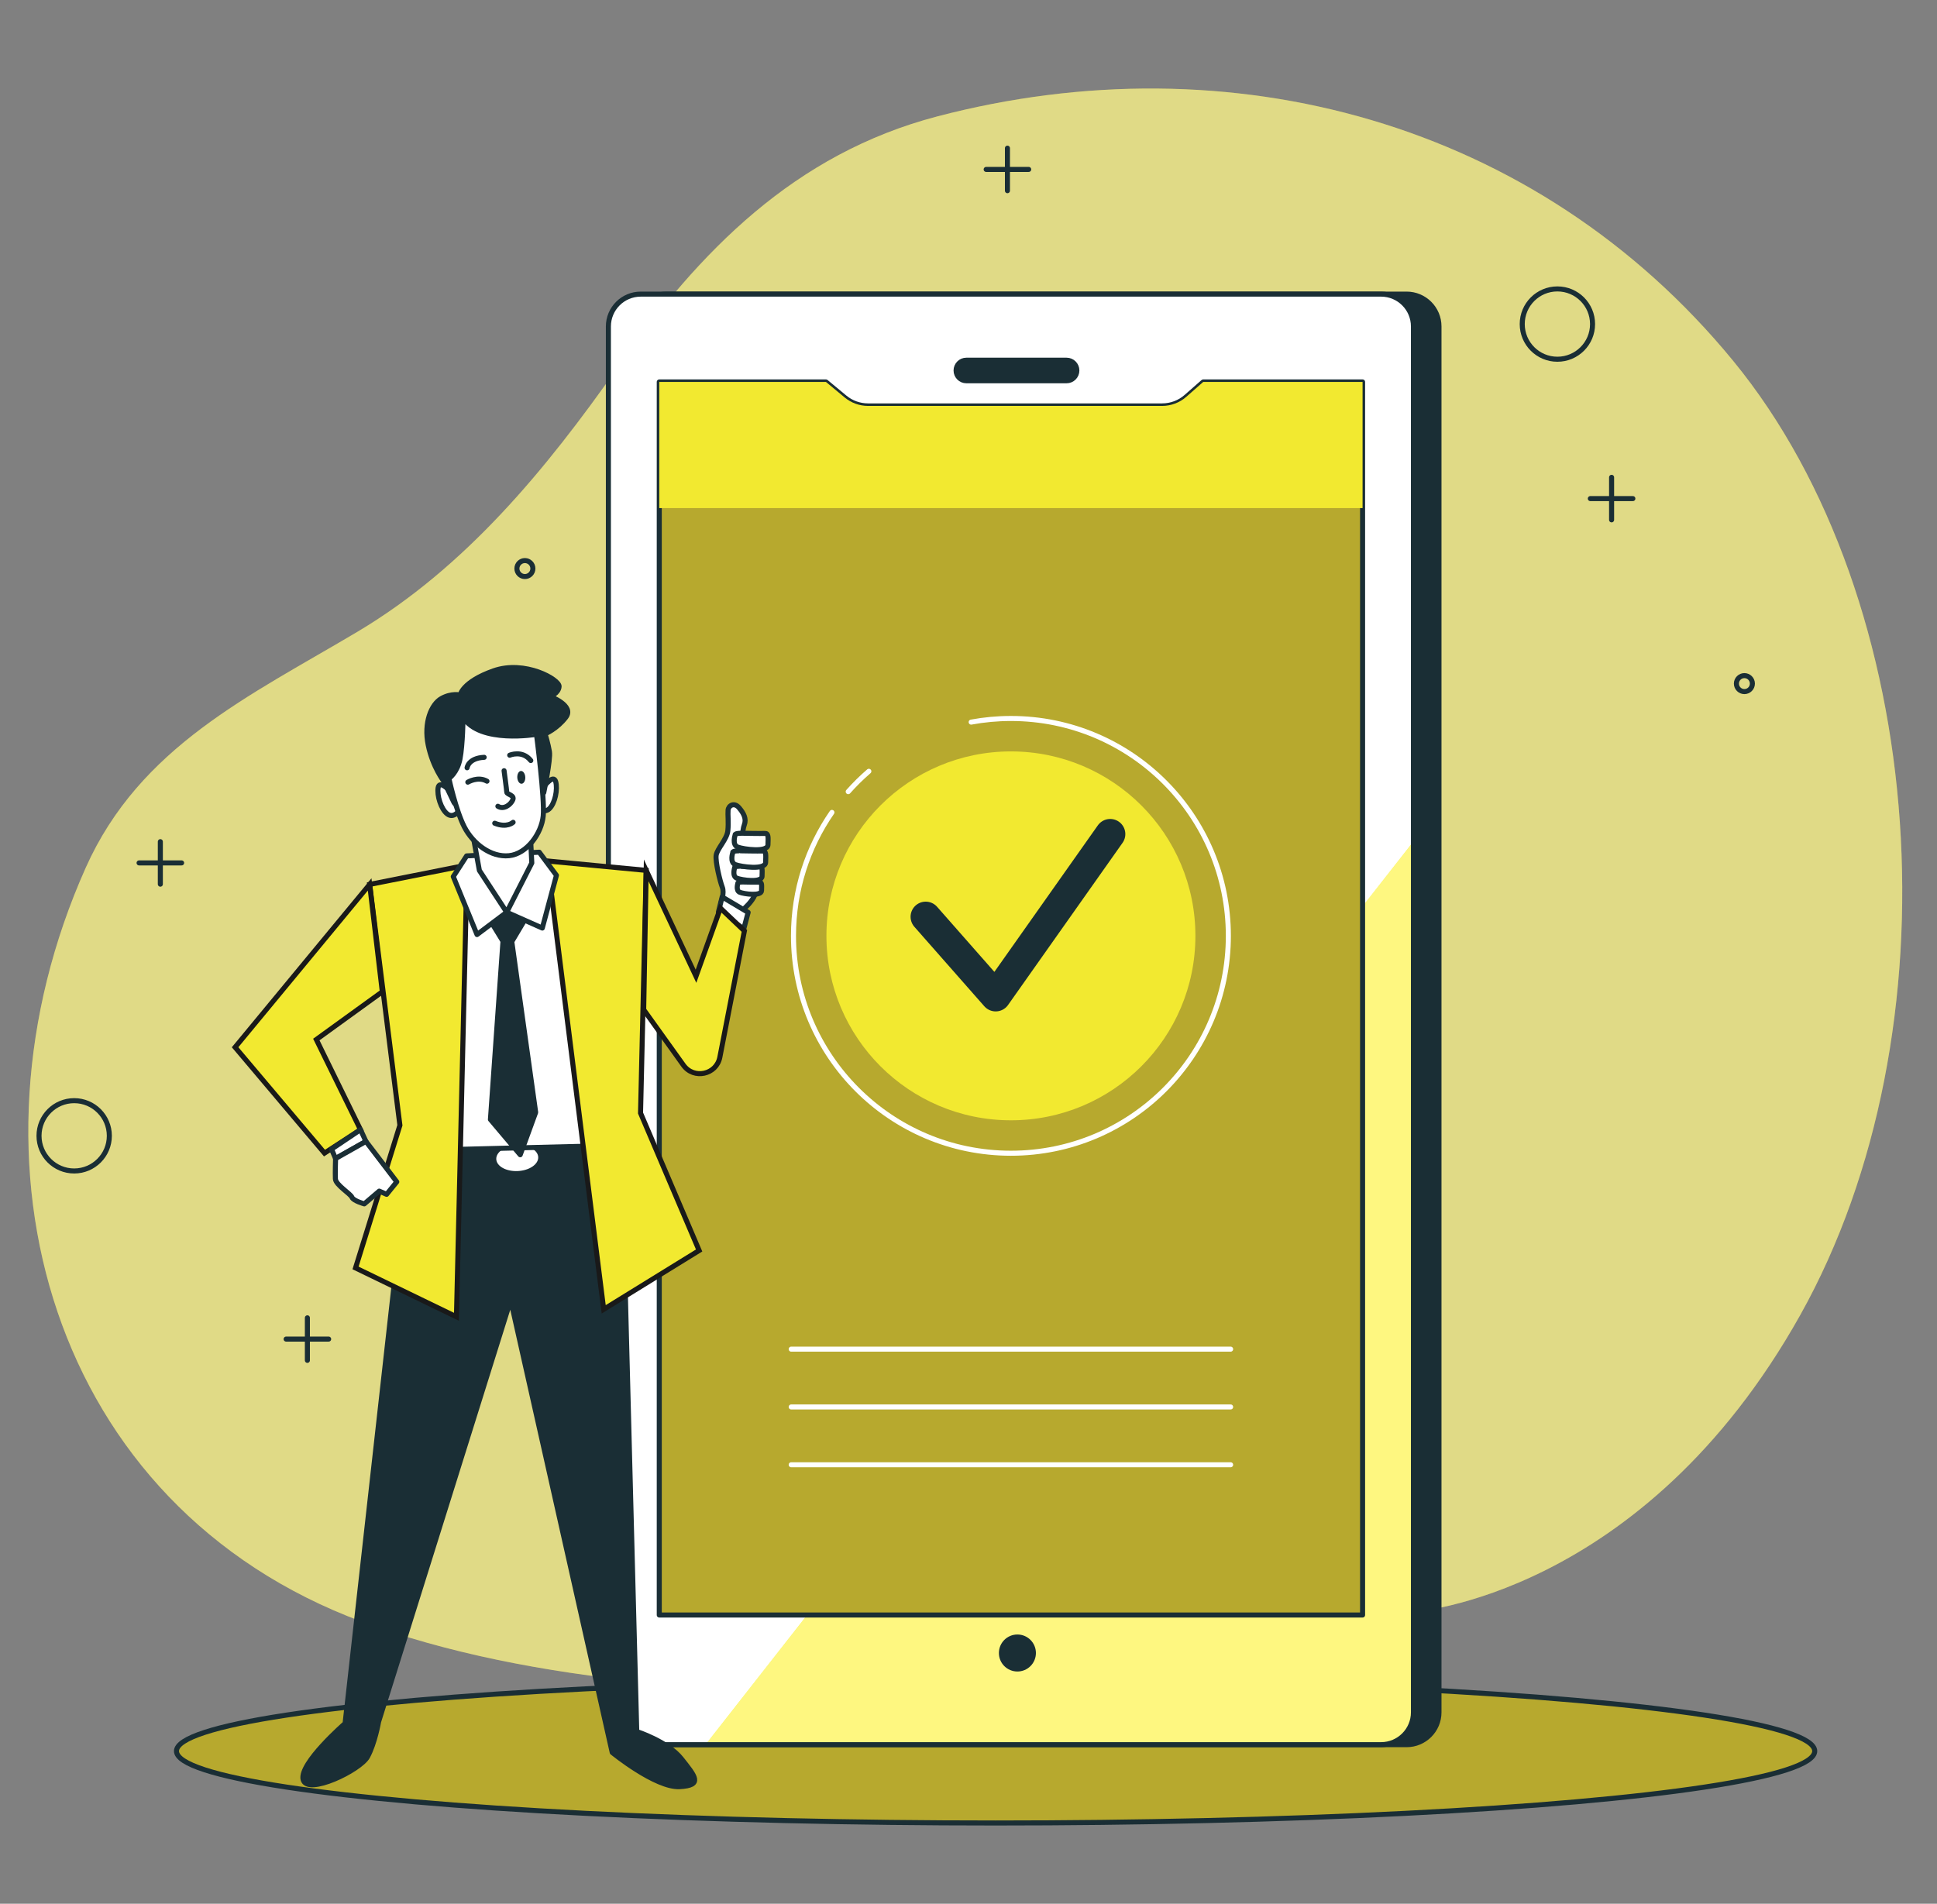
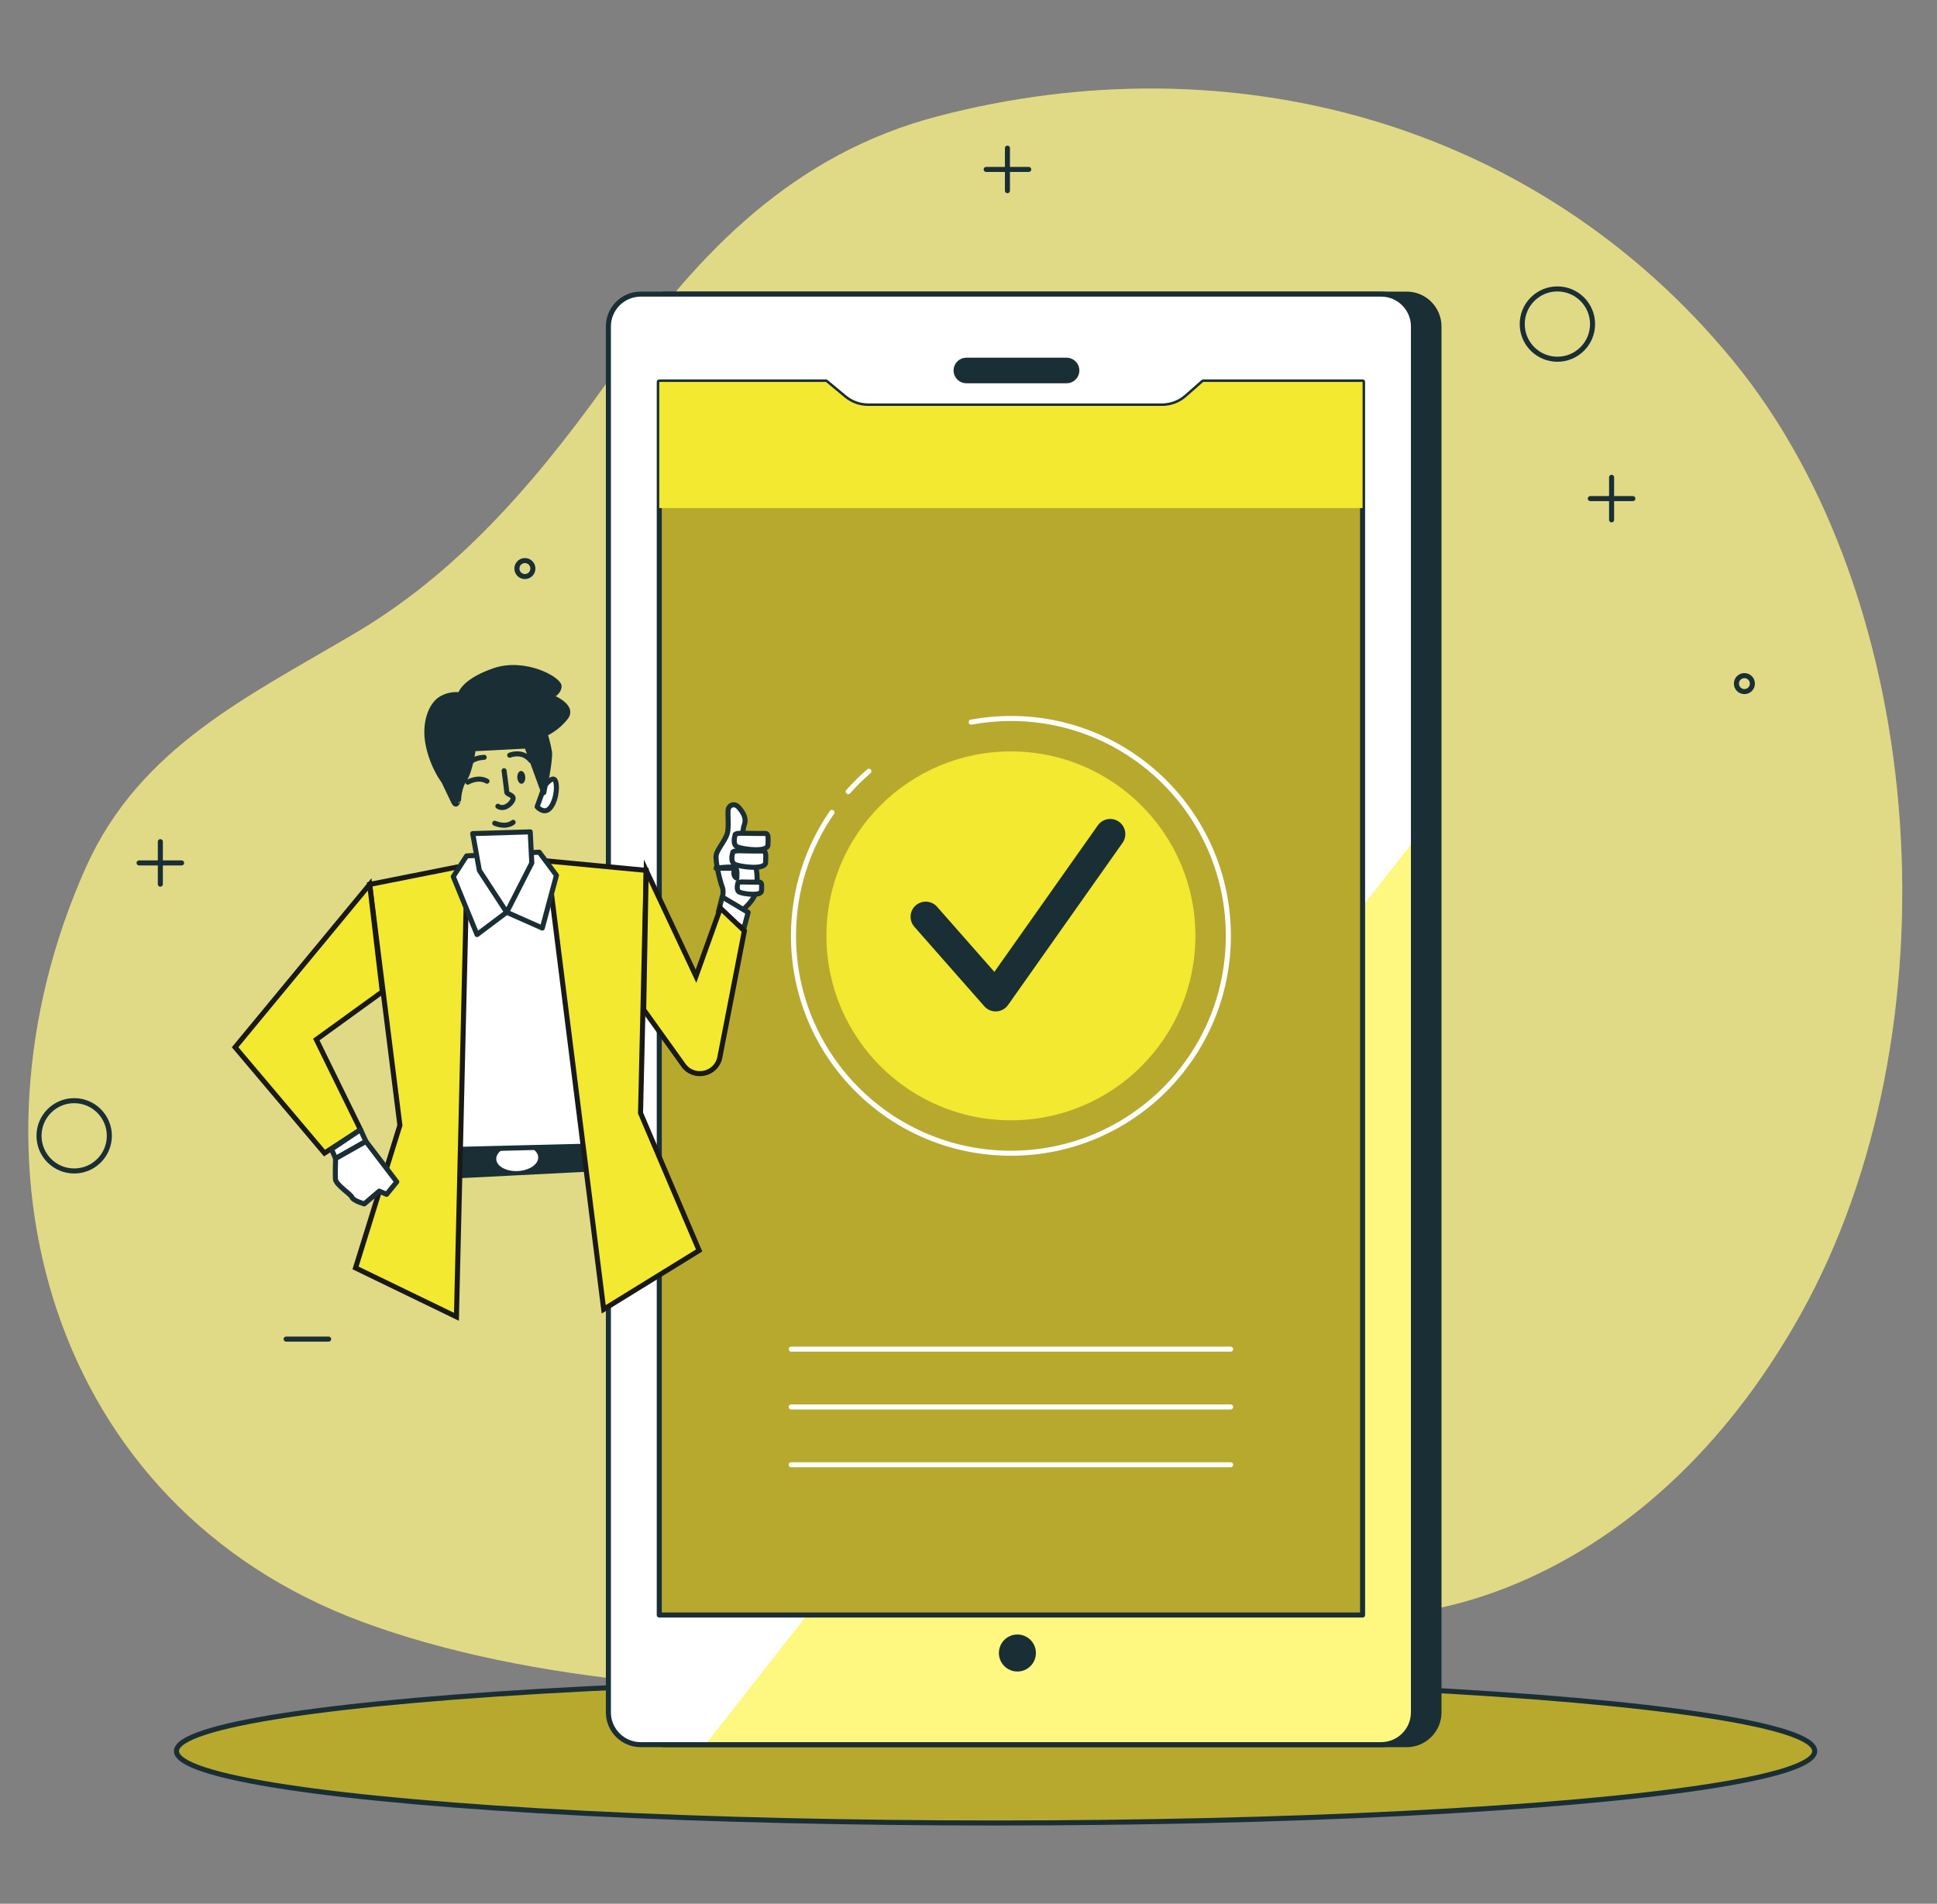
<svg xmlns="http://www.w3.org/2000/svg" xmlns:xlink="http://www.w3.org/1999/xlink" version="1.1" id="Layer_1" x="0px" y="0px" width="384px" height="377.5px" viewBox="0 0 384 377.5" enable-background="new 0 0 384 377.5" xml:space="preserve">
  <rect x="0" y="0" width="384" height="377.5" fill="#808080" stroke="none" />
  <g>
    <g>
      <path fill="#CCC136" d="M279.911,319.661c0,0,45.627-2.852,76.995-58.935s25.665-141.635-13.308-189.162    C304.626,24.037,243.79,7.877,185.806,23.086c-28.253,7.411-47.092,26.631-63.373,49.798    c-14.183,20.182-30.129,39.638-51.597,52.41c-21.256,12.646-43.106,22.733-53.839,46.77    c-26.123,58.493-7.033,126.554,54.742,149.499C138.278,346.276,249.493,332.969,279.911,319.661z" />
      <path opacity="0.4" fill="#FFFFFF" d="M279.911,319.661c0,0,45.627-2.852,76.995-58.935s25.665-141.635-13.308-189.162    C304.626,24.037,243.79,7.877,185.806,23.086c-28.253,7.411-47.092,26.631-63.373,49.798    c-14.183,20.182-30.129,39.638-51.597,52.41c-21.256,12.646-43.106,22.733-53.839,46.77    c-26.123,58.493-7.033,126.554,54.742,149.499C138.278,346.276,249.493,332.969,279.911,319.661z" />
    </g>
    <g>
      <ellipse fill="#FCFC00" cx="197.371" cy="347.228" rx="162.387" ry="14.258" />
      <ellipse fill="#B7A92E" stroke="#1A2E35" stroke-linecap="round" stroke-linejoin="round" stroke-miterlimit="10" cx="197.371" cy="347.228" rx="162.387" ry="14.258" />
    </g>
    <g>
      <g>
        <line fill="none" stroke="#1A2E35" stroke-linecap="round" stroke-linejoin="round" stroke-miterlimit="10" x1="31.787" y1="166.894" x2="31.787" y2="175.325" />
        <line fill="none" stroke="#1A2E35" stroke-linecap="round" stroke-linejoin="round" stroke-miterlimit="10" x1="36.004" y1="171.109" x2="27.571" y2="171.109" />
      </g>
      <g>
        <line fill="none" stroke="#1A2E35" stroke-linecap="round" stroke-linejoin="round" stroke-miterlimit="10" x1="319.49" y1="94.651" x2="319.49" y2="103.083" />
        <line fill="none" stroke="#1A2E35" stroke-linecap="round" stroke-linejoin="round" stroke-miterlimit="10" x1="323.705" y1="98.867" x2="315.274" y2="98.867" />
      </g>
      <g>
        <line fill="none" stroke="#1A2E35" stroke-linecap="round" stroke-linejoin="round" stroke-miterlimit="10" x1="199.719" y1="29.379" x2="199.719" y2="37.811" />
        <line fill="none" stroke="#1A2E35" stroke-linecap="round" stroke-linejoin="round" stroke-miterlimit="10" x1="203.935" y1="33.595" x2="195.503" y2="33.595" />
      </g>
      <g>
-         <line fill="none" stroke="#1A2E35" stroke-linecap="round" stroke-linejoin="round" stroke-miterlimit="10" x1="60.937" y1="261.315" x2="60.937" y2="269.747" />
        <line fill="none" stroke="#1A2E35" stroke-linecap="round" stroke-linejoin="round" stroke-miterlimit="10" x1="65.154" y1="265.532" x2="56.722" y2="265.532" />
      </g>
      <circle fill="none" stroke="#1A2E35" stroke-linecap="round" stroke-linejoin="round" stroke-miterlimit="10" cx="308.745" cy="64.262" r="6.971" />
      <circle fill="none" stroke="#1A2E35" stroke-linecap="round" stroke-linejoin="round" stroke-miterlimit="10" cx="14.705" cy="225.224" r="6.971" />
      <circle fill="none" stroke="#1A2E35" stroke-linecap="round" stroke-linejoin="round" stroke-miterlimit="10" cx="345.817" cy="135.554" r="1.584" />
      <circle fill="none" stroke="#1A2E35" stroke-linecap="round" stroke-linejoin="round" stroke-miterlimit="10" cx="104.058" cy="112.74" r="1.584" />
    </g>
    <g>
      <path id="XMLID_6_" fill="#1A2E35" stroke="#1A2E35" stroke-linecap="round" stroke-linejoin="round" stroke-miterlimit="10" d="    M278.855,345.954H132.083c-3.542,0-6.414-2.871-6.414-6.413V64.734c0-3.542,2.871-6.413,6.414-6.413h146.772    c3.542,0,6.414,2.871,6.414,6.413v274.807C285.269,343.083,282.397,345.954,278.855,345.954z" />
      <g>
        <defs>
          <path id="XMLID_5_" d="M273.796,345.954H127.023c-3.542,0-6.413-2.871-6.413-6.413V64.734c0-3.542,2.871-6.413,6.413-6.413      h146.773c3.541,0,6.413,2.871,6.413,6.413v274.807C280.209,343.083,277.337,345.954,273.796,345.954z" />
        </defs>
        <use xlink:href="#XMLID_5_" overflow="visible" fill="#FFFFFF" />
        <clipPath id="XMLID_3_">
          <use xlink:href="#XMLID_5_" overflow="visible" />
        </clipPath>
        <path clip-path="url(#XMLID_3_)" fill="#FCEF00" d="M280.209,166.854l-140.345,179.1h133.932c3.541,0,6.413-2.871,6.413-6.413     V166.854z" />
        <path opacity="0.5" clip-path="url(#XMLID_3_)" fill="#FFFFFF" d="M280.209,166.854l-140.345,179.1h133.932     c3.541,0,6.413-2.871,6.413-6.413V166.854z" />
        <use xlink:href="#XMLID_5_" overflow="visible" fill="none" stroke="#1A2E35" stroke-linecap="round" stroke-linejoin="round" stroke-miterlimit="10" />
      </g>
      <path fill="#1A2E35" stroke="#1A2E35" stroke-linecap="round" stroke-linejoin="round" stroke-miterlimit="10" d="M211.443,75.502    h-19.868c-1.125,0-2.038-0.912-2.038-2.038l0,0c0-1.125,0.913-2.038,2.038-2.038h19.868c1.126,0,2.038,0.912,2.038,2.038l0,0    C213.481,74.59,212.569,75.502,211.443,75.502z" />
      <path id="XMLID_1_" fill="#B7A92E" stroke="#1A2E35" stroke-linecap="round" stroke-linejoin="round" stroke-miterlimit="10" d="    M270.123,320.244H130.696V75.737h33.048l3.718,3.085c1.3,1.078,2.934,1.668,4.623,1.668h58.308c1.759,0,3.457-0.64,4.778-1.8    l3.36-2.953h31.593V320.244z" />
      <g>
        <line fill="none" stroke="#FFFFFF" stroke-linecap="round" stroke-linejoin="round" stroke-miterlimit="10" x1="156.853" y1="267.526" x2="243.965" y2="267.526" />
        <line fill="none" stroke="#FFFFFF" stroke-linecap="round" stroke-linejoin="round" stroke-miterlimit="10" x1="156.853" y1="278.989" x2="243.965" y2="278.989" />
        <line fill="none" stroke="#FFFFFF" stroke-linecap="round" stroke-linejoin="round" stroke-miterlimit="10" x1="156.853" y1="290.451" x2="243.965" y2="290.451" />
      </g>
      <g>
        <path fill="none" stroke="#FFFFFF" stroke-linecap="round" stroke-linejoin="round" stroke-miterlimit="10" d="M164.925,161.095     c-4.805,6.953-7.619,15.387-7.619,24.478c0,23.805,19.298,43.104,43.104,43.104c23.805,0,43.104-19.299,43.104-43.104     c0-23.806-19.299-43.105-43.104-43.105c-2.691,0-5.325,0.247-7.881,0.72" />
        <path fill="none" stroke="#FFFFFF" stroke-linecap="round" stroke-linejoin="round" stroke-miterlimit="10" d="M172.244,152.942     c-1.451,1.253-2.818,2.603-4.09,4.037" />
        <circle fill="#F2E930" cx="200.409" cy="185.573" r="36.574" />
        <polyline fill="none" stroke="#1A2E35" stroke-width="6" stroke-linecap="round" stroke-linejoin="round" stroke-miterlimit="10" points="     183.517,181.789 197.389,197.554 220.09,165.394    " />
      </g>
      <path fill="#F2E930" d="M235.17,78.69c-1.321,1.16-3.02,1.8-4.778,1.8h-58.308c-1.689,0-3.323-0.59-4.623-1.668l-3.718-3.085    h-33.048v25.015h139.427V75.737h-31.592L235.17,78.69z" />
      <circle fill="#1A2E35" stroke="#1A2E35" stroke-linecap="round" stroke-linejoin="round" stroke-miterlimit="10" cx="201.695" cy="327.778" r="3.169" />
    </g>
    <g>
-       <path fill="#1A2E35" stroke="#1A2E35" stroke-linecap="round" stroke-linejoin="round" stroke-miterlimit="10" d="M80.844,230.538    L68.41,341.746c0,0-9.115,7.928-8.317,11.134c0.797,3.205,11.327-1.874,12.777-4.544c1.451-2.671,2.186-6.928,2.186-6.928    l26.182-83.62l20.131,89.706c0,0,8.605,7.028,13.353,6.787c4.746-0.241,3.065-2.104,0.353-5.536    c-2.712-3.432-8.84-5.393-8.84-5.393l-3.019-115.615L80.844,230.538z" />
      <rect x="80.828" y="226.835" transform="matrix(0.999 -0.051 0.051 0.999 -11.523 5.458)" fill="#1A2E35" stroke="#1A2E35" stroke-linecap="round" stroke-linejoin="round" stroke-miterlimit="10" width="41.825" height="5.704" />
      <ellipse transform="matrix(0.999 -0.051 0.051 0.999 -11.534 5.503)" fill="#FFFFFF" cx="102.467" cy="229.604" rx="4.161" ry="2.561" />
      <polygon fill="#FFFFFF" stroke="#1A2E35" stroke-linecap="round" stroke-linejoin="round" stroke-miterlimit="10" points="    99.47,170.949 83.761,175.556 85.714,228.041 122.549,227.122 117.889,172.869   " />
      <polygon fill="#F2E930" stroke="#191919" stroke-miterlimit="10" points="92.599,171.536 90.488,261.111 70.484,251.42     79.278,223.134 73.282,175.374   " />
      <polygon fill="#F2E930" stroke="#191919" stroke-miterlimit="10" points="108.501,170.729 119.68,259.629 138.599,247.96     126.983,220.71 128.106,172.588   " />
-       <polygon fill="#1A2E35" stroke="#1A2E35" stroke-linecap="round" stroke-linejoin="round" stroke-miterlimit="10" points="    96.598,181.565 99.712,186.642 97.224,221.984 103.131,228.98 106.195,220.576 101.46,186.711 104.384,181.805 100.138,176.309       " />
      <polygon fill="#FFFFFF" stroke="#1A2E35" stroke-linecap="round" stroke-linejoin="round" stroke-miterlimit="10" points="    100.45,180.893 94.568,185.317 89.859,173.818 92.506,169.717 106.905,168.985 110.311,173.571 107.51,184.025   " />
      <polygon fill="#FFFFFF" stroke="#1A2E35" stroke-linecap="round" stroke-linejoin="round" stroke-miterlimit="10" points="    93.709,165.294 95.033,172.603 100.45,180.893 105.427,171.123 105.114,164.953   " />
      <polygon fill="#F2E930" stroke="#191919" stroke-miterlimit="10" points="73.282,175.374 46.607,207.662 64.329,228.652     71.469,224.006 62.71,206.13 75.792,196.661   " />
      <polygon fill="#FFFFFF" stroke="#1A2E35" stroke-linecap="round" stroke-linejoin="round" stroke-miterlimit="10" points="    71.469,224.006 72.541,226.332 66.527,229.73 65.718,227.868   " />
      <path fill="#FFFFFF" stroke="#1A2E35" stroke-linecap="round" stroke-linejoin="round" stroke-miterlimit="10" d="M72.541,226.332    l6.117,8.018l-2.015,2.48l-1.46-0.64l-2.965,2.531c0,0-2.172-0.604-2.445-1.304c-0.274-0.7-3.218-2.454-3.279-3.641    c-0.06-1.187,0.033-4.047,0.033-4.047L72.541,226.332z" />
      <path fill="#FFFFFF" stroke="#1A2E35" stroke-linecap="round" stroke-linejoin="round" stroke-miterlimit="10" d="    M142.961,178.889c0,0,0.675-1.827,0.234-2.957c-0.441-1.131-1.409-5.05-1.219-6.34c0.191-1.291,2.143-3.182,2.314-4.855    c0.172-1.673-0.034-3.199,0.047-4.099c0.083-0.9,1.199-1.598,2.152-0.494c0.952,1.105,1.522,2.228,1.069,3.403    c-0.452,1.175-0.437,3.992-0.437,3.992s1.515,2.099,2.353,3.464c0.837,1.366,0.763,4.955,0.197,6.392    c-0.568,1.437-2.163,2.799-2.163,2.799l0.091,2.479L142.961,178.889z" />
      <path fill="#FFFFFF" stroke="#1A2E35" stroke-linecap="round" stroke-linejoin="round" stroke-miterlimit="10" d="M145.741,165.56    c0,0-0.669,1.955,0.506,2.407s5.945,1.106,5.996-0.433s0.139-2.313-0.627-2.273s-4.355-0.034-4.355-0.034    S145.594,165.183,145.741,165.56z" />
      <path fill="#FFFFFF" stroke="#1A2E35" stroke-linecap="round" stroke-linejoin="round" stroke-miterlimit="10" d="    M146.285,175.139c0,0-0.479,1.455,0.368,1.792c0.846,0.339,4.283,0.832,4.317-0.313c0.034-1.146,0.097-1.722-0.455-1.693    c-0.552,0.028-3.137-0.032-3.137-0.032S146.179,174.857,146.285,175.139z" />
-       <path fill="#FFFFFF" stroke="#1A2E35" stroke-linecap="round" stroke-linejoin="round" stroke-miterlimit="10" d="    M145.645,172.056c0,0-0.555,1.686,0.426,2.077c0.981,0.392,4.96,0.962,5-0.365c0.04-1.327,0.112-1.993-0.526-1.961    c-0.64,0.034-3.632-0.035-3.632-0.035S145.522,171.731,145.645,172.056z" />
+       <path fill="#FFFFFF" stroke="#1A2E35" stroke-linecap="round" stroke-linejoin="round" stroke-miterlimit="10" d="    M145.645,172.056c0,0-0.555,1.686,0.426,2.077c0.04-1.327,0.112-1.993-0.526-1.961    c-0.64,0.034-3.632-0.035-3.632-0.035S145.522,171.731,145.645,172.056z" />
      <path fill="#FFFFFF" stroke="#1A2E35" stroke-linecap="round" stroke-linejoin="round" stroke-miterlimit="10" d="    M145.277,169.041c0,0-0.668,1.954,0.507,2.406c1.175,0.453,5.946,1.107,5.996-0.432c0.049-1.54,0.139-2.312-0.627-2.272    c-0.766,0.039-4.354-0.036-4.354-0.036S145.131,168.664,145.277,169.041z" />
      <polygon fill="#FFFFFF" stroke="#1A2E35" stroke-linecap="round" stroke-linejoin="round" stroke-miterlimit="10" points="    142.42,180.837 143.164,177.854 148.315,180.921 147.455,184.167   " />
      <path fill="#F2E930" stroke="#191919" stroke-miterlimit="10" d="M128.106,172.588l9.872,20.993l4.842-13.503l4.751,4.517    l-4.864,25.046c-0.674,3.466-5.165,4.446-7.22,1.576l-7.879-11.003L128.106,172.588z" />
      <g>
-         <path fill="#FFFFFF" stroke="#1A2E35" stroke-linecap="round" stroke-linejoin="round" stroke-miterlimit="10" d="     M89.115,156.754c0,0-1.992-2.125-2.256-0.571c-0.264,1.555,0.559,4.252,1.806,5.216c1.248,0.963,2.365-0.634,2.365-0.634     L89.115,156.754z" />
        <path fill="#FFFFFF" stroke="#1A2E35" stroke-linecap="round" stroke-linejoin="round" stroke-miterlimit="10" d="     M107.981,155.794c0,0,1.766-2.315,2.185-0.795c0.419,1.519-0.125,4.286-1.268,5.371c-1.143,1.086-2.416-0.391-2.416-0.391     L107.981,155.794z" />
        <path fill="#1A2E35" stroke="#1A2E35" stroke-linecap="round" stroke-linejoin="round" stroke-miterlimit="10" d="     M89.909,158.939l-1.916-4.012c0,0-2.196-2.8-3.104-7.205c-0.91-4.404,0.616-8.078,2.614-9.207c1.997-1.129,3.73-0.703,3.73-0.703     s0.382-2.588,6.605-4.788c6.223-2.199,13.1,1.732,12.998,3.106c-0.101,1.376-1.782,1.975-1.782,1.975s4.885,1.806,3.12,4.122     c-1.766,2.316-4.113,3.291-4.113,3.291s0.617,2.024,0.865,3.552c0.249,1.528-1.129,8.104-1.129,8.104l-3.38-9.244l-10.587,0.538     c0,0-0.628,4.483-1.746,6.081c-1.117,1.597-1.166,3.998-1.166,3.998S90.492,160.279,89.909,158.939z" />
        <g>
-           <path fill="#FFFFFF" stroke="#1A2E35" stroke-linecap="round" stroke-linejoin="round" stroke-miterlimit="10" d="      M91.801,142.236c0,0-0.065,5.481-0.609,8.249c-0.544,2.767-2.2,3.878-2.2,3.878s1.346,6.266,3.056,9.604      c1.712,3.336,5.274,6.066,8.851,5.714c3.578-0.354,6.453-4.438,6.791-7.878c0.339-3.442-1.337-16.197-1.337-16.197      S95.152,147.544,91.801,142.236z" />
          <path fill="none" stroke="#1A2E35" stroke-linecap="round" stroke-linejoin="round" stroke-miterlimit="10" d="M92.742,155.097      c0,0,2.002-1.213,3.8-0.193" />
          <path fill="none" stroke="#1A2E35" stroke-linecap="round" stroke-linejoin="round" stroke-miterlimit="10" d="M92.597,152.247      c0,0,0.219-1.917,3.387-2.078" />
          <path fill="none" stroke="#1A2E35" stroke-linecap="round" stroke-linejoin="round" stroke-miterlimit="10" d="M101.045,149.753      c0,0,2.486-1.079,4.183,1.058" />
          <path fill="none" stroke="#1A2E35" stroke-linecap="round" stroke-linejoin="round" stroke-miterlimit="10" d="M99.93,152.826      c0,0,0.51,3.786,0.534,4.261c0.024,0.475,1.616,0.553,1.189,1.528c-0.427,0.974-1.804,1.997-2.953,1.261" />
          <path fill="none" stroke="#1A2E35" stroke-linecap="round" stroke-linejoin="round" stroke-miterlimit="10" d="M101.72,163.057      c0,0-1.21,1.172-3.643,0.184" />
          <ellipse transform="matrix(0.999 -0.051 0.051 0.999 -7.742 5.484)" fill="#1A2E35" cx="103.329" cy="154.083" rx="0.793" ry="1.268" />
        </g>
      </g>
    </g>
  </g>
</svg>